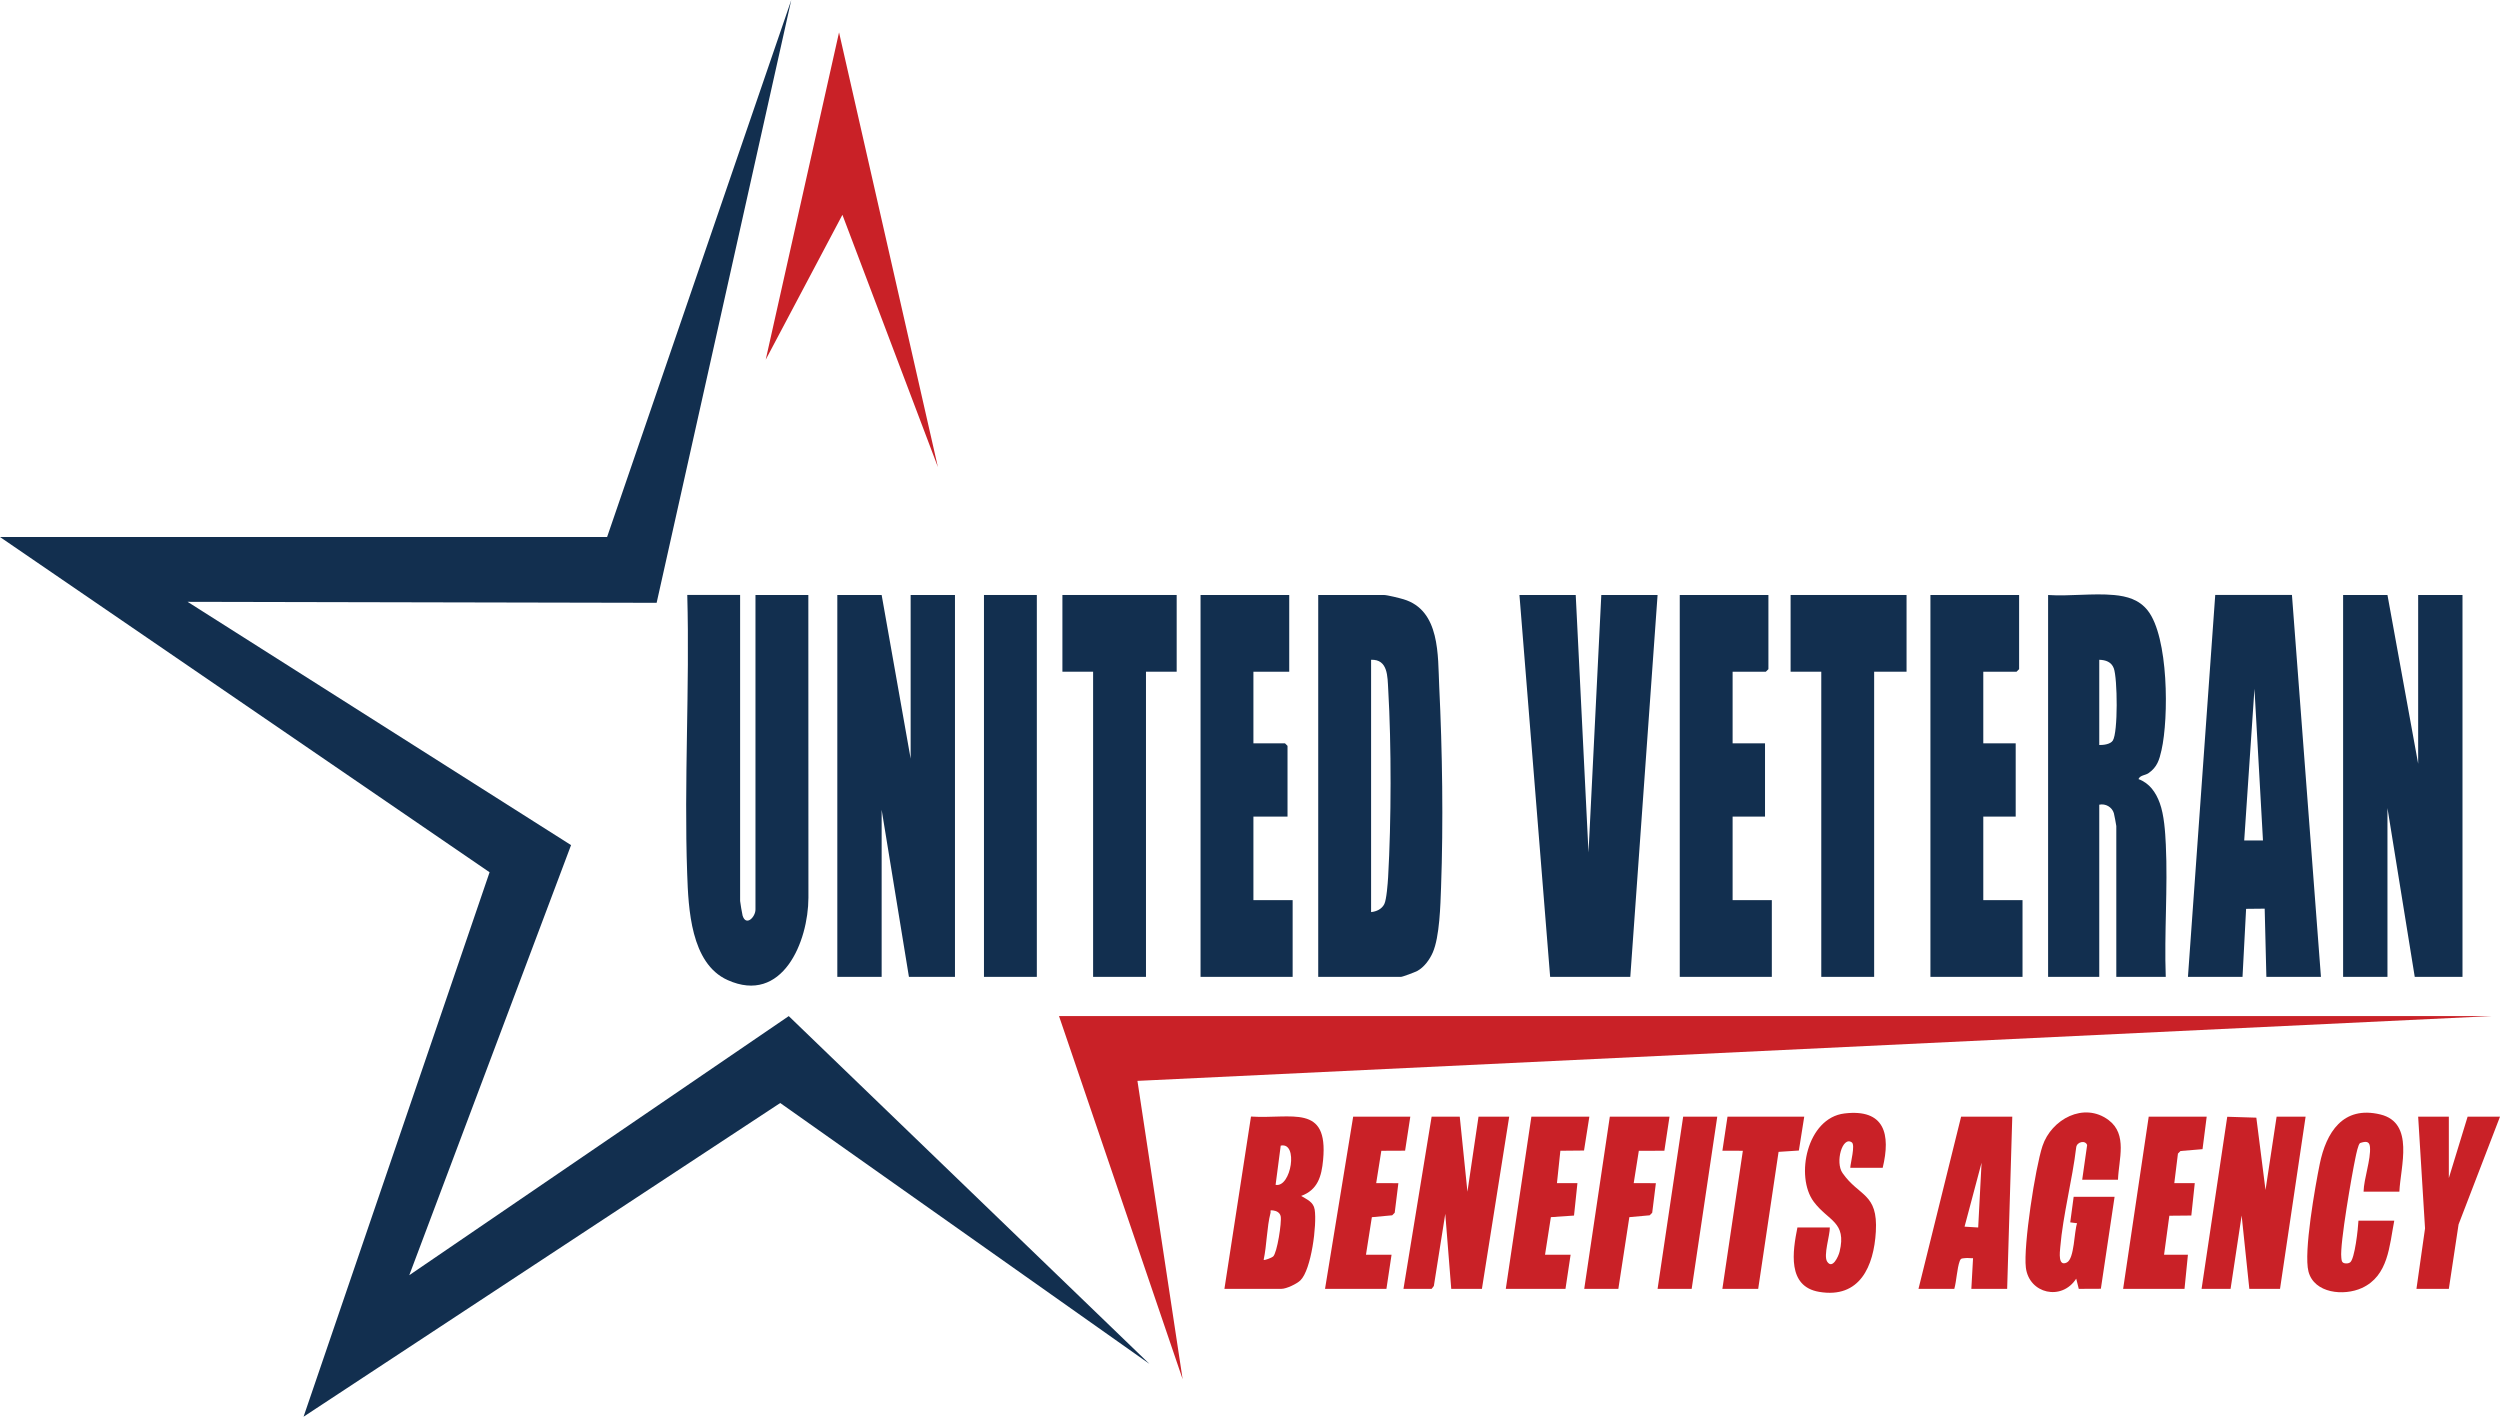
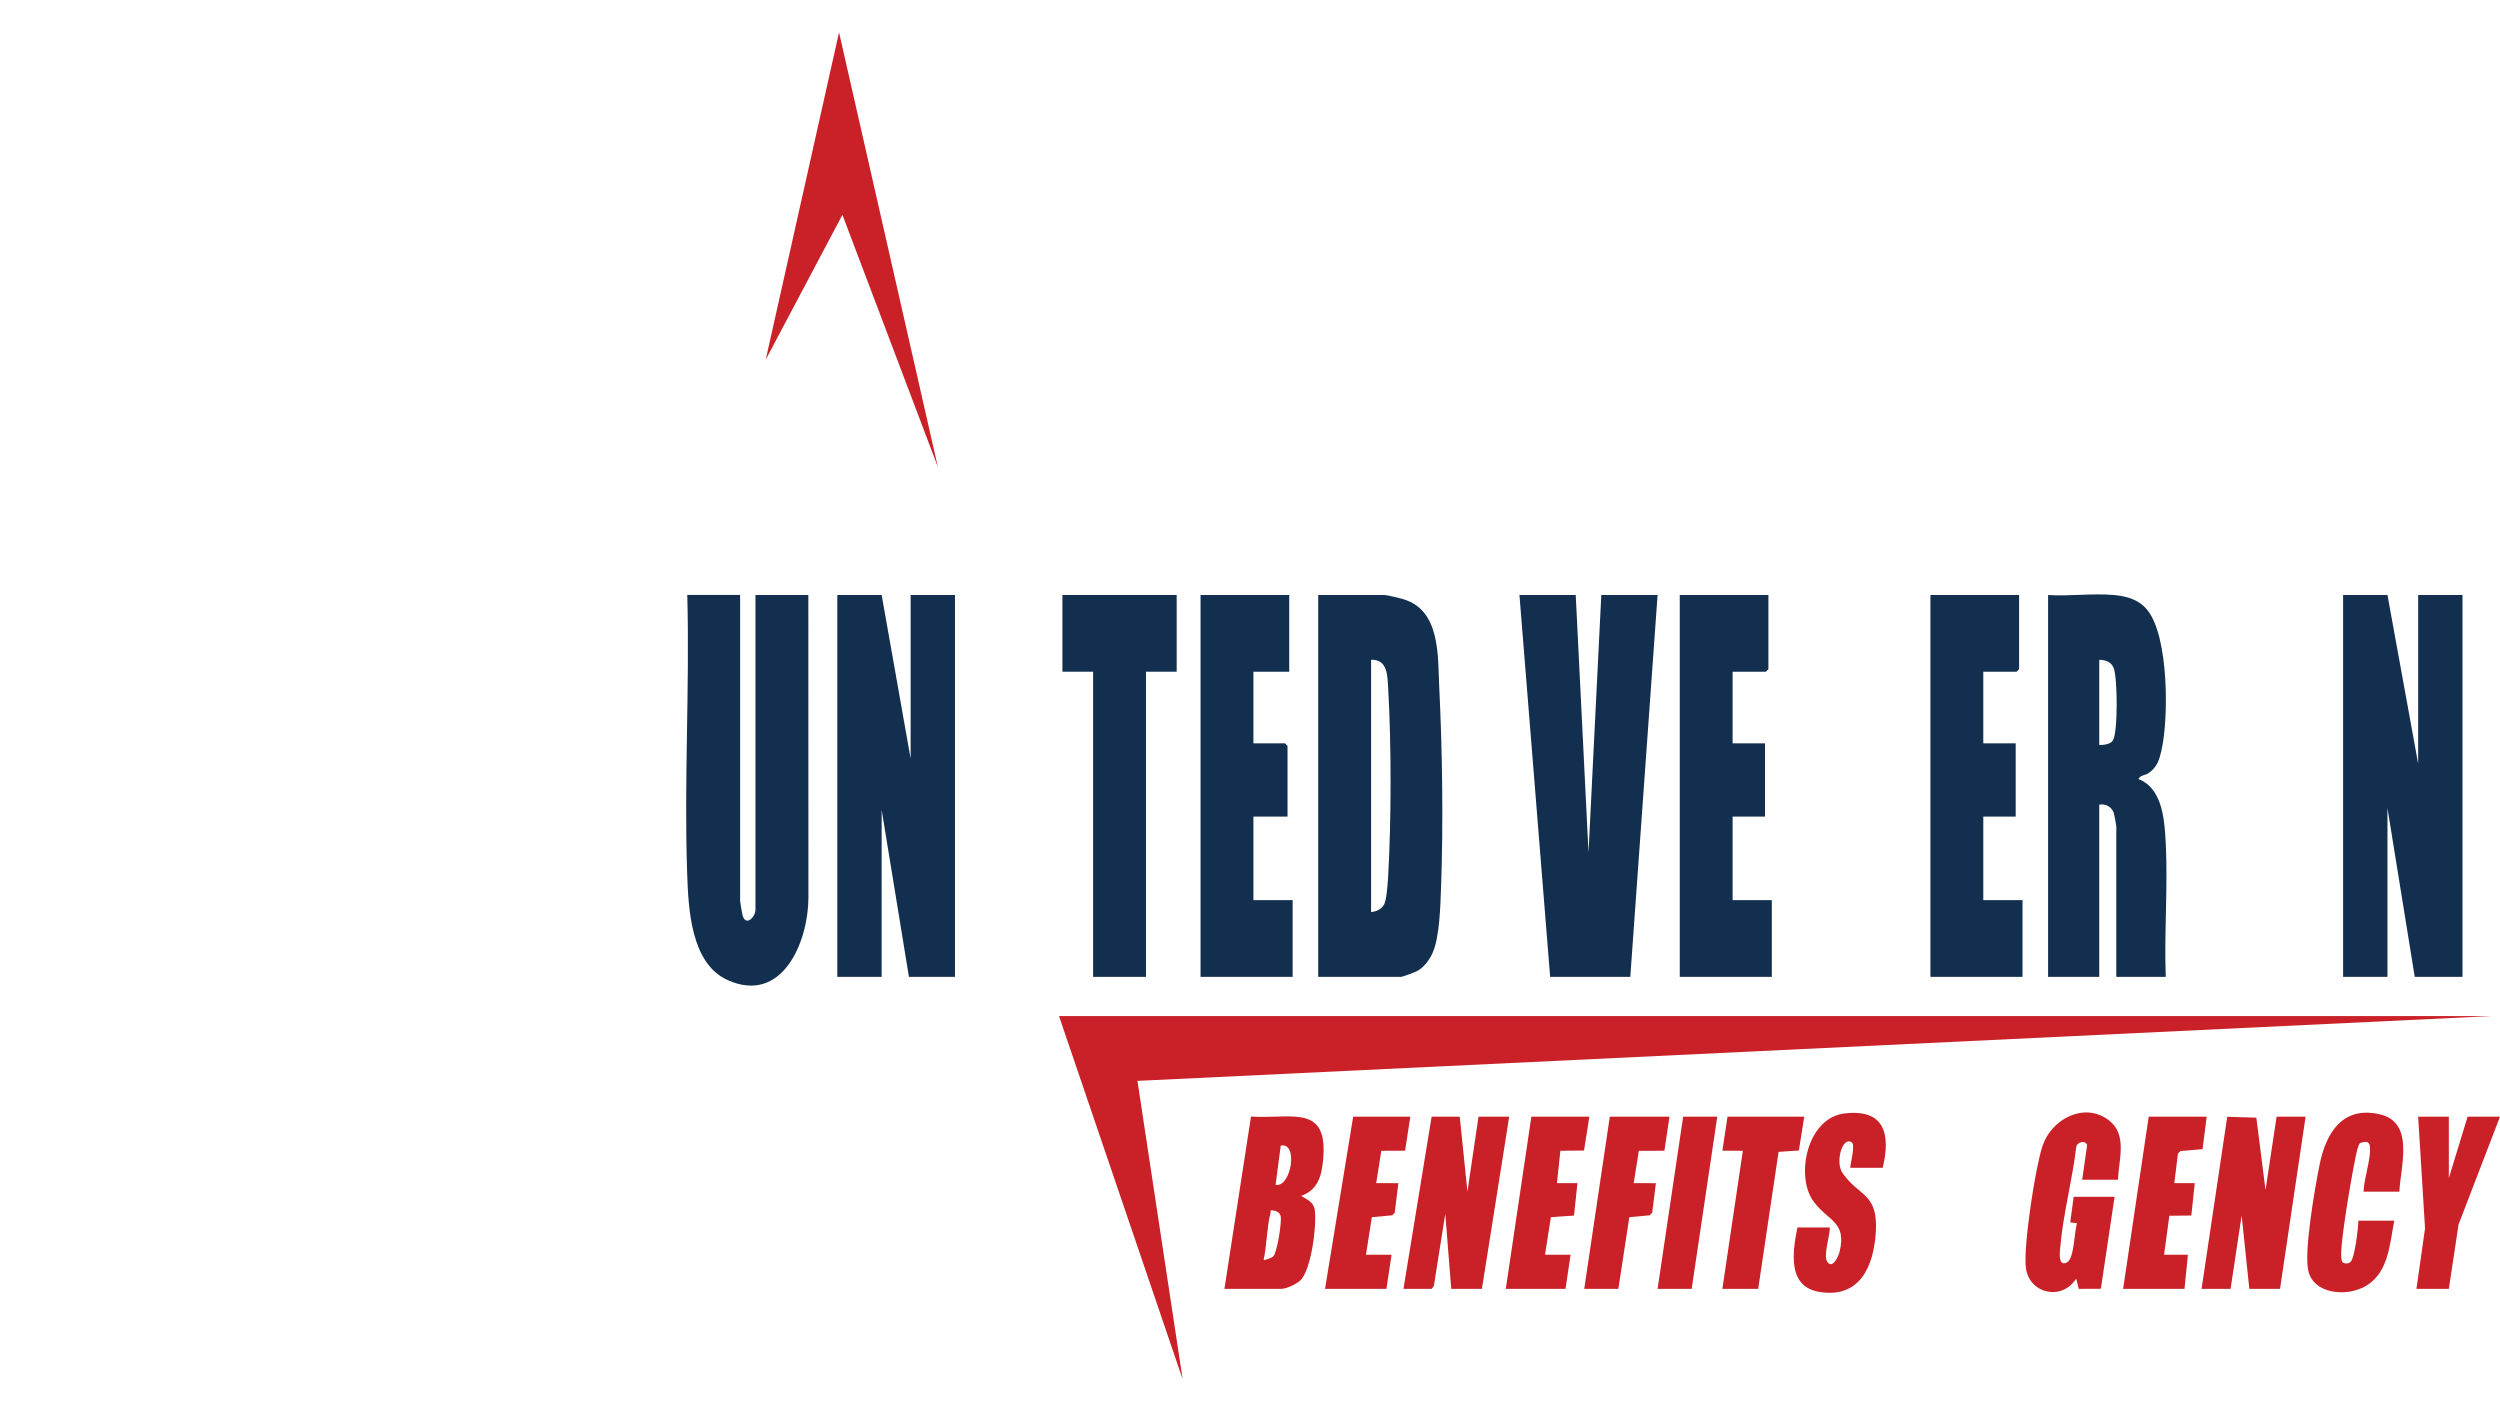
<svg xmlns="http://www.w3.org/2000/svg" id="Layer_2" data-name="Layer 2" viewBox="0 0 1465.04 830.22">
  <defs>
    <style>
      .cls-1 {
        fill: #c92127;
      }

      .cls-2 {
        fill: #122f4f;
      }
    </style>
  </defs>
  <g id="Layer_1-2" data-name="Layer 1">
    <g>
-       <polygon class="cls-2" points="355.77 314.7 463.71 0 384.8 353.26 109.93 352.68 334.65 495.25 239.84 747.29 462.22 595.45 673.56 799.24 457.22 646.38 177.89 830.22 286.9 511.16 0 314.7 355.77 314.7" />
      <polygon class="cls-1" points="1460.05 595.44 666.56 633.41 693.05 808.25 620.6 595.44 1460.05 595.44" />
      <path class="cls-2" d="M772.5,572.46v-223.79h38.47c1.92,0,9.16,1.8,11.49,2.5,21.66,6.45,20.08,33.15,20.94,50.99,1.84,37.87,2.46,79.9,1.08,117.89-.38,10.48-.83,28.89-4.85,38.12-1.81,4.16-5.08,8.68-9.14,10.85-1.35.72-8.6,3.45-9.54,3.45h-48.47ZM803.48,534.5c3.18-.32,6.3-1.76,7.76-4.73,1.3-2.64,2.02-12.24,2.22-15.76,1.86-32.54,1.96-77.44.06-109.94-.45-7.63-.07-17.74-10.04-17.44v147.86Z" />
      <polygon class="cls-2" points="1399.09 348.67 1417.08 447.58 1417.08 348.67 1443.06 348.67 1443.06 572.46 1415.08 572.46 1399.09 473.55 1399.09 572.46 1373.1 572.46 1373.1 348.67 1399.09 348.67" />
      <polygon class="cls-2" points="516.66 348.67 533.65 444.58 533.65 348.67 559.63 348.67 559.63 572.46 532.65 572.46 516.66 474.55 516.66 572.46 490.68 572.46 490.68 348.67 516.66 348.67" />
      <path class="cls-2" d="M433.72,348.67v179.33c0,.57,1.2,7.75,1.45,8.54,2.01,6.52,7.55.88,7.55-3.55v-184.33h30.98l.05,177.38c-.05,25.74-15.22,62.79-47.39,48.28-21.64-9.76-22.94-41.96-23.66-62.27-1.92-54.04,1.54-109.25.05-163.4h30.98Z" />
      <path class="cls-2" d="M1238.69,348.67c7.86.73,14.87,2.71,19.9,9.08,12.26,15.52,12.39,62.92,8.09,81.85-1.3,5.74-2.51,9.87-7.55,13.44-1.97,1.39-4.97,1.15-5.95,3.52,6.48,2.37,10.2,7.81,12.47,14.02,2.57,7.03,3.2,16.8,3.56,24.42,1.21,25.46-.99,51.91-.04,77.47h-28.98v-88.42c0-.38-1.22-6.83-1.44-7.55-1.11-3.59-4.86-5.73-8.55-4.94v100.91h-29.98v-223.79c12.41.84,26.23-1.13,38.47,0ZM1230.2,436.59c2.43.05,6.48-.41,7.92-2.57,3.14-4.69,2.77-36.63.59-42.4-1.42-3.75-4.73-4.86-8.51-4.98v49.95Z" />
      <polygon class="cls-2" points="923.4 348.67 930.89 499.54 938.39 348.67 971.37 348.67 955.38 572.46 908.41 572.46 890.42 348.67 923.4 348.67" />
-       <path class="cls-2" d="M1343.12,348.67l16.99,223.79h-31.98l-.99-39.97-10.89.11-2.1,39.85h-31.98l15.99-223.79h44.97ZM1326.14,492.54l-4.99-88.92-6.01,88.92h11Z" />
      <polygon class="cls-2" points="755.51 348.67 755.51 393.63 734.52 393.63 734.52 435.59 753.01 435.59 754.51 437.09 754.51 478.55 734.52 478.55 734.52 527.5 757.51 527.5 757.51 572.46 703.54 572.46 703.54 348.67 755.51 348.67" />
      <polygon class="cls-2" points="1036.32 348.67 1036.32 392.13 1034.82 393.63 1015.34 393.63 1015.34 435.59 1034.33 435.59 1034.33 478.55 1015.34 478.55 1015.34 527.5 1038.32 527.5 1038.32 572.46 984.36 572.46 984.36 348.67 1036.32 348.67" />
      <polygon class="cls-2" points="1183.23 348.67 1183.23 392.13 1181.73 393.63 1162.24 393.63 1162.24 435.59 1181.23 435.59 1181.23 478.55 1162.24 478.55 1162.24 527.5 1185.23 527.5 1185.23 572.46 1131.26 572.46 1131.26 348.67 1183.23 348.67" />
-       <polygon class="cls-2" points="1117.27 348.67 1117.27 393.63 1098.28 393.63 1098.28 572.46 1067.3 572.46 1067.3 393.63 1049.32 393.63 1049.32 348.67 1117.27 348.67" />
      <polygon class="cls-2" points="689.55 348.67 689.55 393.63 671.56 393.63 671.56 572.46 640.58 572.46 640.58 393.63 622.59 393.63 622.59 348.67 689.55 348.67" />
-       <rect class="cls-2" x="576.62" y="348.67" width="30.98" height="223.79" />
      <polygon class="cls-1" points="549.63 273.73 493.67 125.88 448.72 210.79 491.69 18.98 549.63 273.73" />
      <path class="cls-1" d="M717.53,755.29l15.57-100.97c23.82,1.56,45.39-7.71,42.26,25.41-.91,9.66-3.12,17.54-12.86,21.11,3.45,2.14,7.22,3.47,7.93,8.05,1.37,8.79-1.95,35.2-8.39,41.44-2.17,2.1-8.24,4.95-11.03,4.95h-33.48ZM747.52,694.34c9.13,1.78,13.51-25.28,3-22.98l-3,22.98ZM740.52,738.3c.43.45,4.75-1.25,5.54-1.95,2.38-2.12,5.11-20.09,4.45-23.53-.42-2.19-2.39-3.24-4.51-3.5-2.24-.28-1.15.28-1.47,1.5-2.18,8.49-2.15,18.79-4.01,27.47Z" />
      <polygon class="cls-1" points="855.44 654.39 859.94 698.36 866.43 654.39 884.42 654.39 868.43 755.29 850.45 755.29 846.95 711.32 840.26 753.61 838.95 755.29 822.46 755.29 838.95 654.39 855.44 654.39" />
      <polygon class="cls-1" points="1290.16 755.29 1305.2 654.44 1322.25 654.97 1327.63 697.36 1334.13 654.39 1351.12 654.39 1336.13 755.29 1318.14 755.29 1313.64 712.32 1307.15 755.29 1290.16 755.29" />
      <path class="cls-1" d="M1241.19,691.35h-20.99l2.89-20.32c-.99-3.05-6.02-1.94-6.4,1.33-2.27,19.1-7.75,39.6-9.35,58.58-.24,2.83-1.4,11.53,3.88,8.89,4.46-2.23,4.24-18.21,5.99-22.99l-4.02-.52,2.01-14.99h23.98l-8.04,53.9-12.95.06-1.5-5.98c-8.46,13.22-27.63,8.89-29.51-6.49-1.53-12.57,5.53-58.57,9.74-71.24,5.23-15.73,24.33-26.02,38.75-15.2,11.24,8.43,5.91,23.1,5.5,34.96Z" />
-       <path class="cls-1" d="M1179.23,654.39l-3,100.91h-20.99l1-17.99c-1.46.12-3.14-.25-4.54-.04-1.66.25-2.57-.16-3.27,1.73-1.6,4.31-1.85,11.61-3.18,16.3h-20.99l24.98-100.91h29.98ZM1159.25,719.33l1.98-37.97-9.97,37.48,7.98.49Z" />
      <path class="cls-1" d="M1406.08,698.35h-20.99c.19-7.78,4.36-18.87,3.75-26.26-.29-3.57-2.74-3.27-5.79-2.25-1.14.74-2.28,6.57-2.66,8.32-2.1,9.83-9.26,50.87-8.35,58.69.16,1.35.06,2.85,1.66,3.38,1.19.27,2.35.26,3.42-.39,2.83-1.72,4.8-20.33,4.97-24.51h20.99c-2.89,14.75-3.4,32.32-18.99,39.46-10.53,4.82-27.94,3.19-31.29-9.67-2.92-11.21,3.95-49.94,6.6-62.96,3.77-18.51,13.59-34.37,35.5-29.08,20.3,4.9,11.78,30.66,11.18,45.27Z" />
      <path class="cls-1" d="M1103.28,684.36h-18.99c.1-2.81,3.03-13.41.91-14.9-5.53-3.87-9.88,11.59-5.46,17.95,9.7,13.95,20.86,11.64,19.53,34.4-1.18,20.09-9.3,39.31-33.23,35.24-18.86-3.2-15.5-23.82-12.73-37.73h18.99c.13,4.55-3.91,16.44-1.54,20.03,3.1,4.71,6.6-3.1,7.26-5.82,4.29-17.6-6.6-17.86-15.13-29.28-11.01-14.75-4.04-49.13,18.01-51.75,23.62-2.81,27.14,12.23,22.38,31.86Z" />
      <polygon class="cls-1" points="931.39 654.39 928.26 674.23 914.4 674.36 912.4 693.35 924.4 693.35 922.4 712.34 908.84 713.27 905.41 735.31 920.4 735.31 917.4 755.29 882.42 755.29 897.41 654.39 931.39 654.39" />
      <polygon class="cls-1" points="826.46 654.39 823.41 674.32 809.48 674.38 806.47 693.34 819.47 693.36 817.32 710.69 815.83 712.19 803.93 713.29 800.48 735.31 815.47 735.31 812.47 755.29 776.49 755.29 792.98 654.39 826.46 654.39" />
      <polygon class="cls-1" points="1293.16 654.39 1290.72 673.43 1277.81 674.51 1276.31 676.01 1274.17 693.35 1286.17 693.35 1284.15 712.32 1271.27 712.44 1268.17 735.31 1282.16 735.31 1280.16 755.29 1244.19 755.29 1259.18 654.39 1293.16 654.39" />
      <polygon class="cls-1" points="1435.06 654.39 1435.06 690.35 1446.06 654.39 1465.04 654.39 1440.76 717.53 1435.06 755.29 1416.08 755.29 1421.11 719.87 1417.08 654.39 1435.06 654.39" />
      <polygon class="cls-1" points="978.36 654.39 975.35 674.36 960.38 674.38 957.38 693.34 970.37 693.36 968.22 710.69 966.73 712.19 954.82 713.27 948.38 755.29 928.39 755.29 943.38 654.39 978.36 654.39" />
      <polygon class="cls-1" points="1057.31 654.39 1054.17 674.23 1042.27 675.01 1030.33 755.29 1009.34 755.29 1021.34 674.37 1009.35 674.36 1012.34 654.39 1057.31 654.39" />
      <polygon class="cls-1" points="1006.34 654.39 991.35 755.29 971.37 755.29 986.36 654.39 1006.34 654.39" />
    </g>
  </g>
</svg>